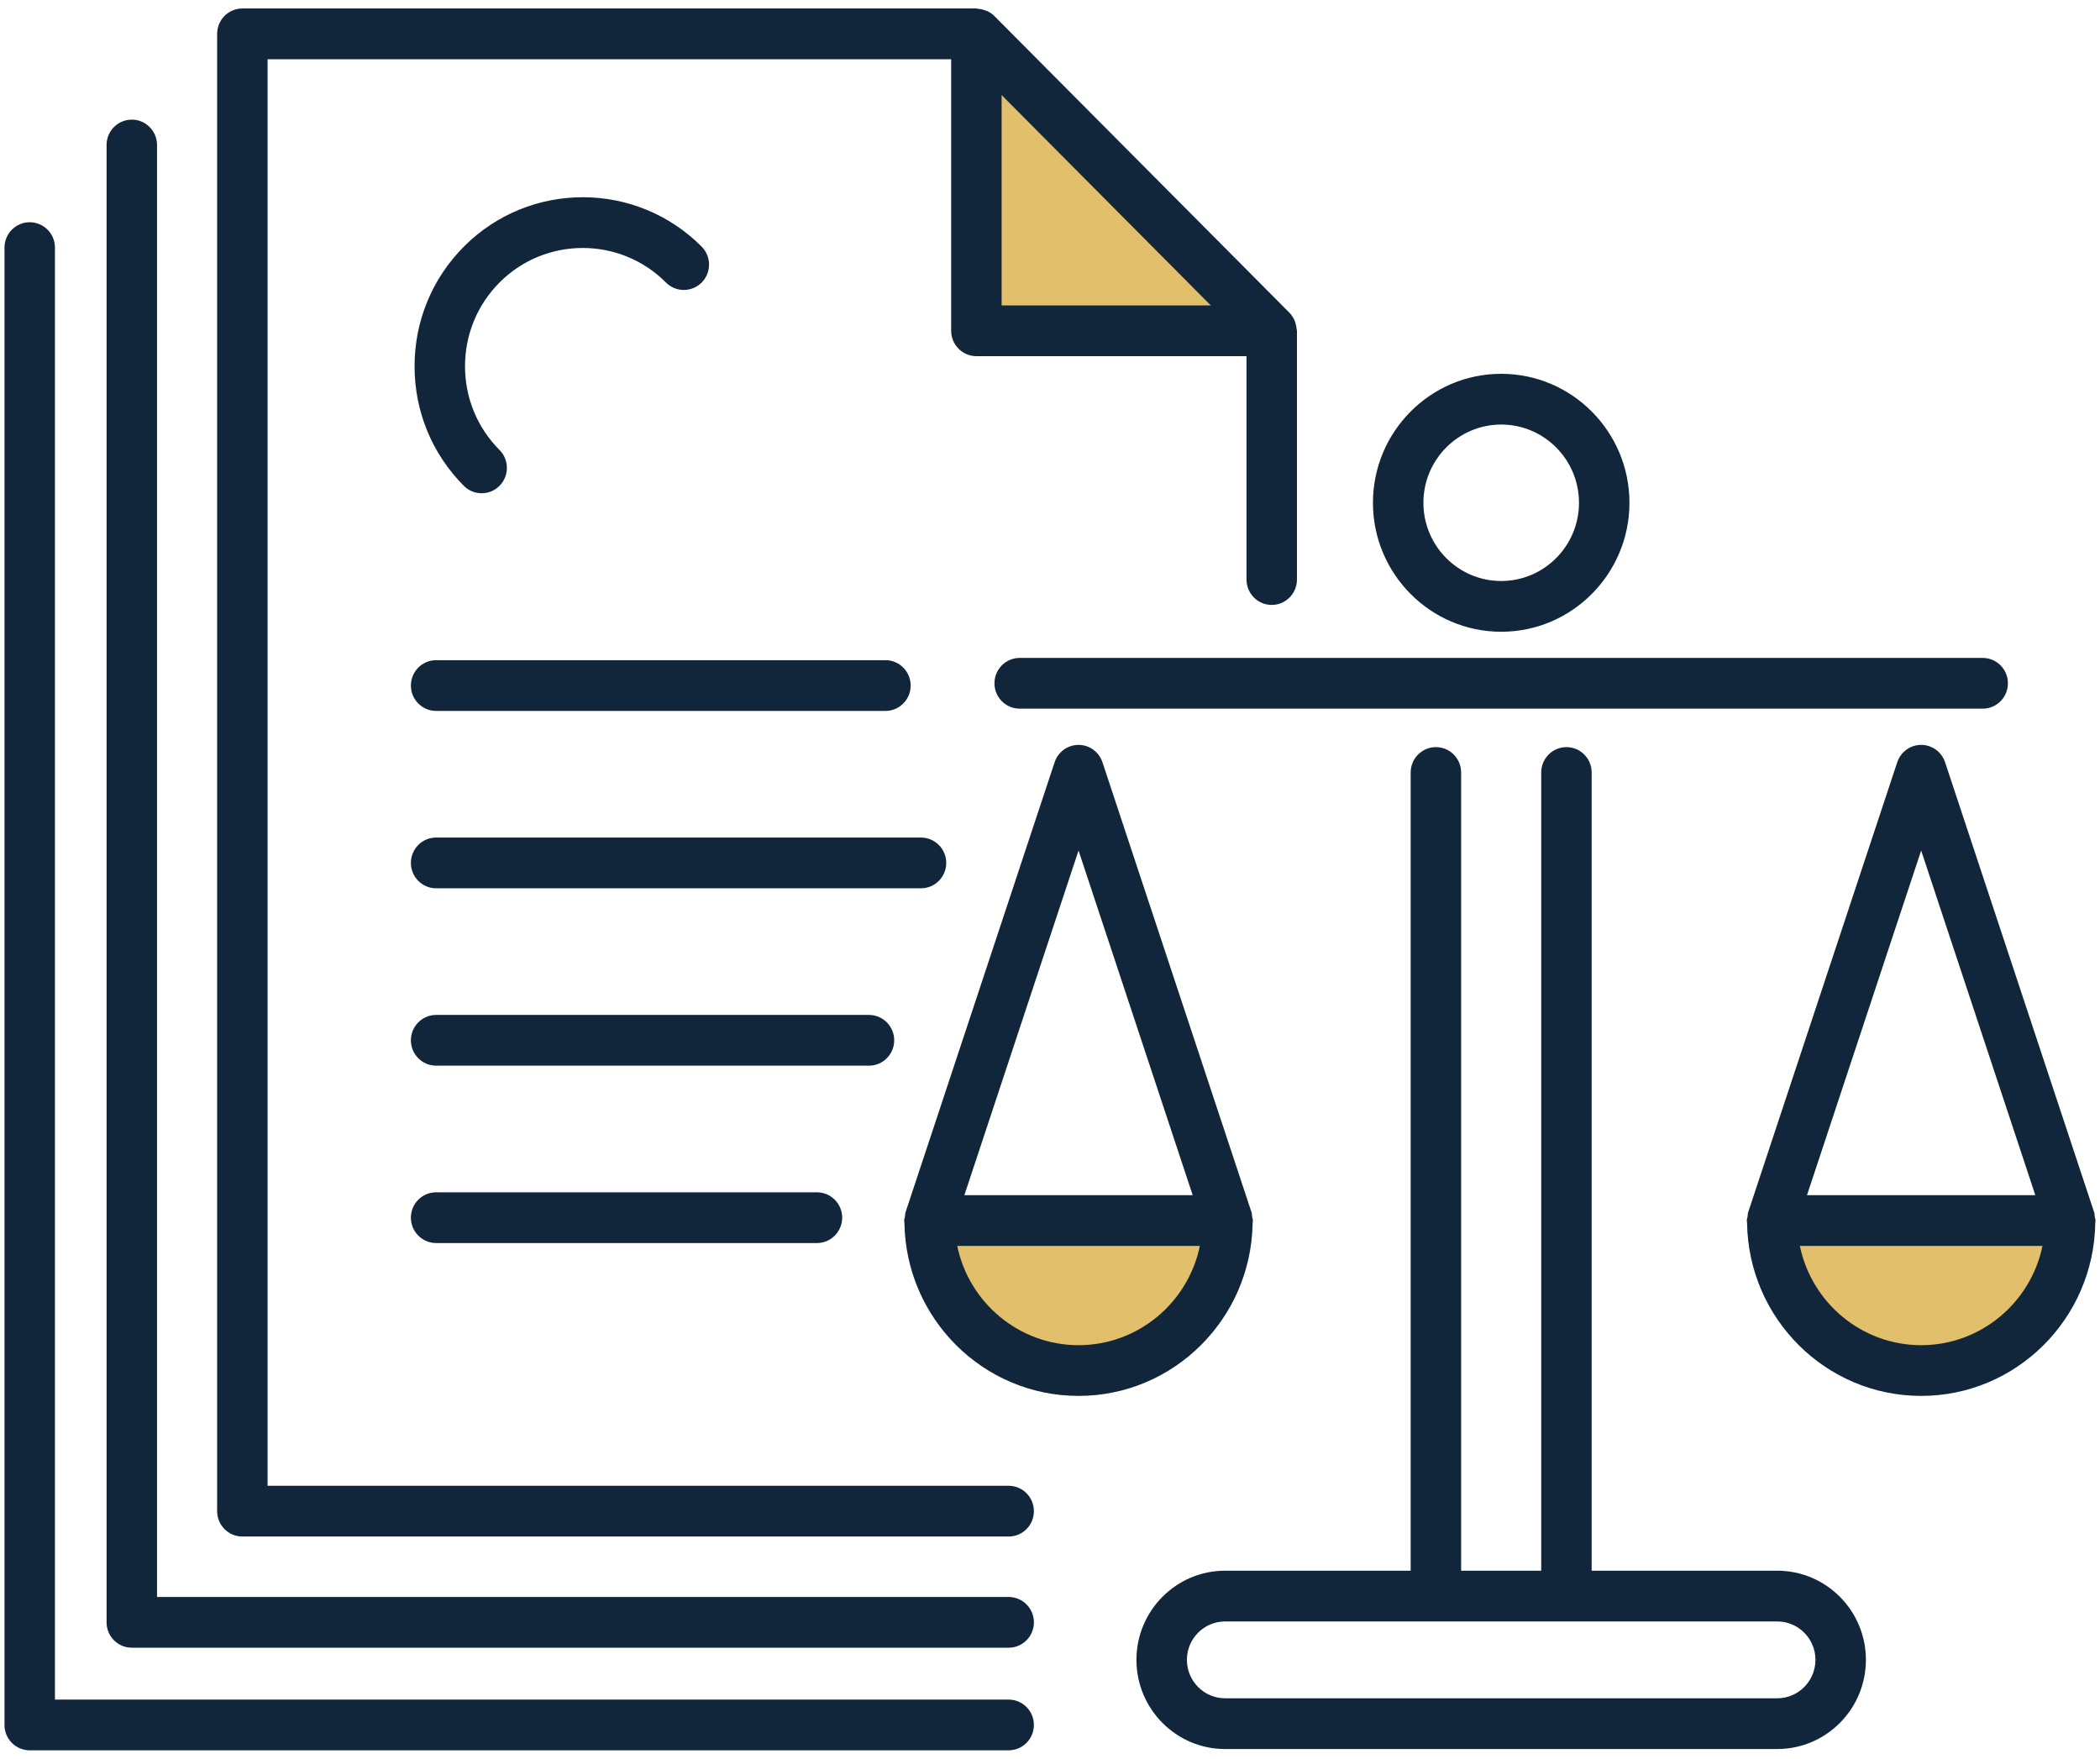
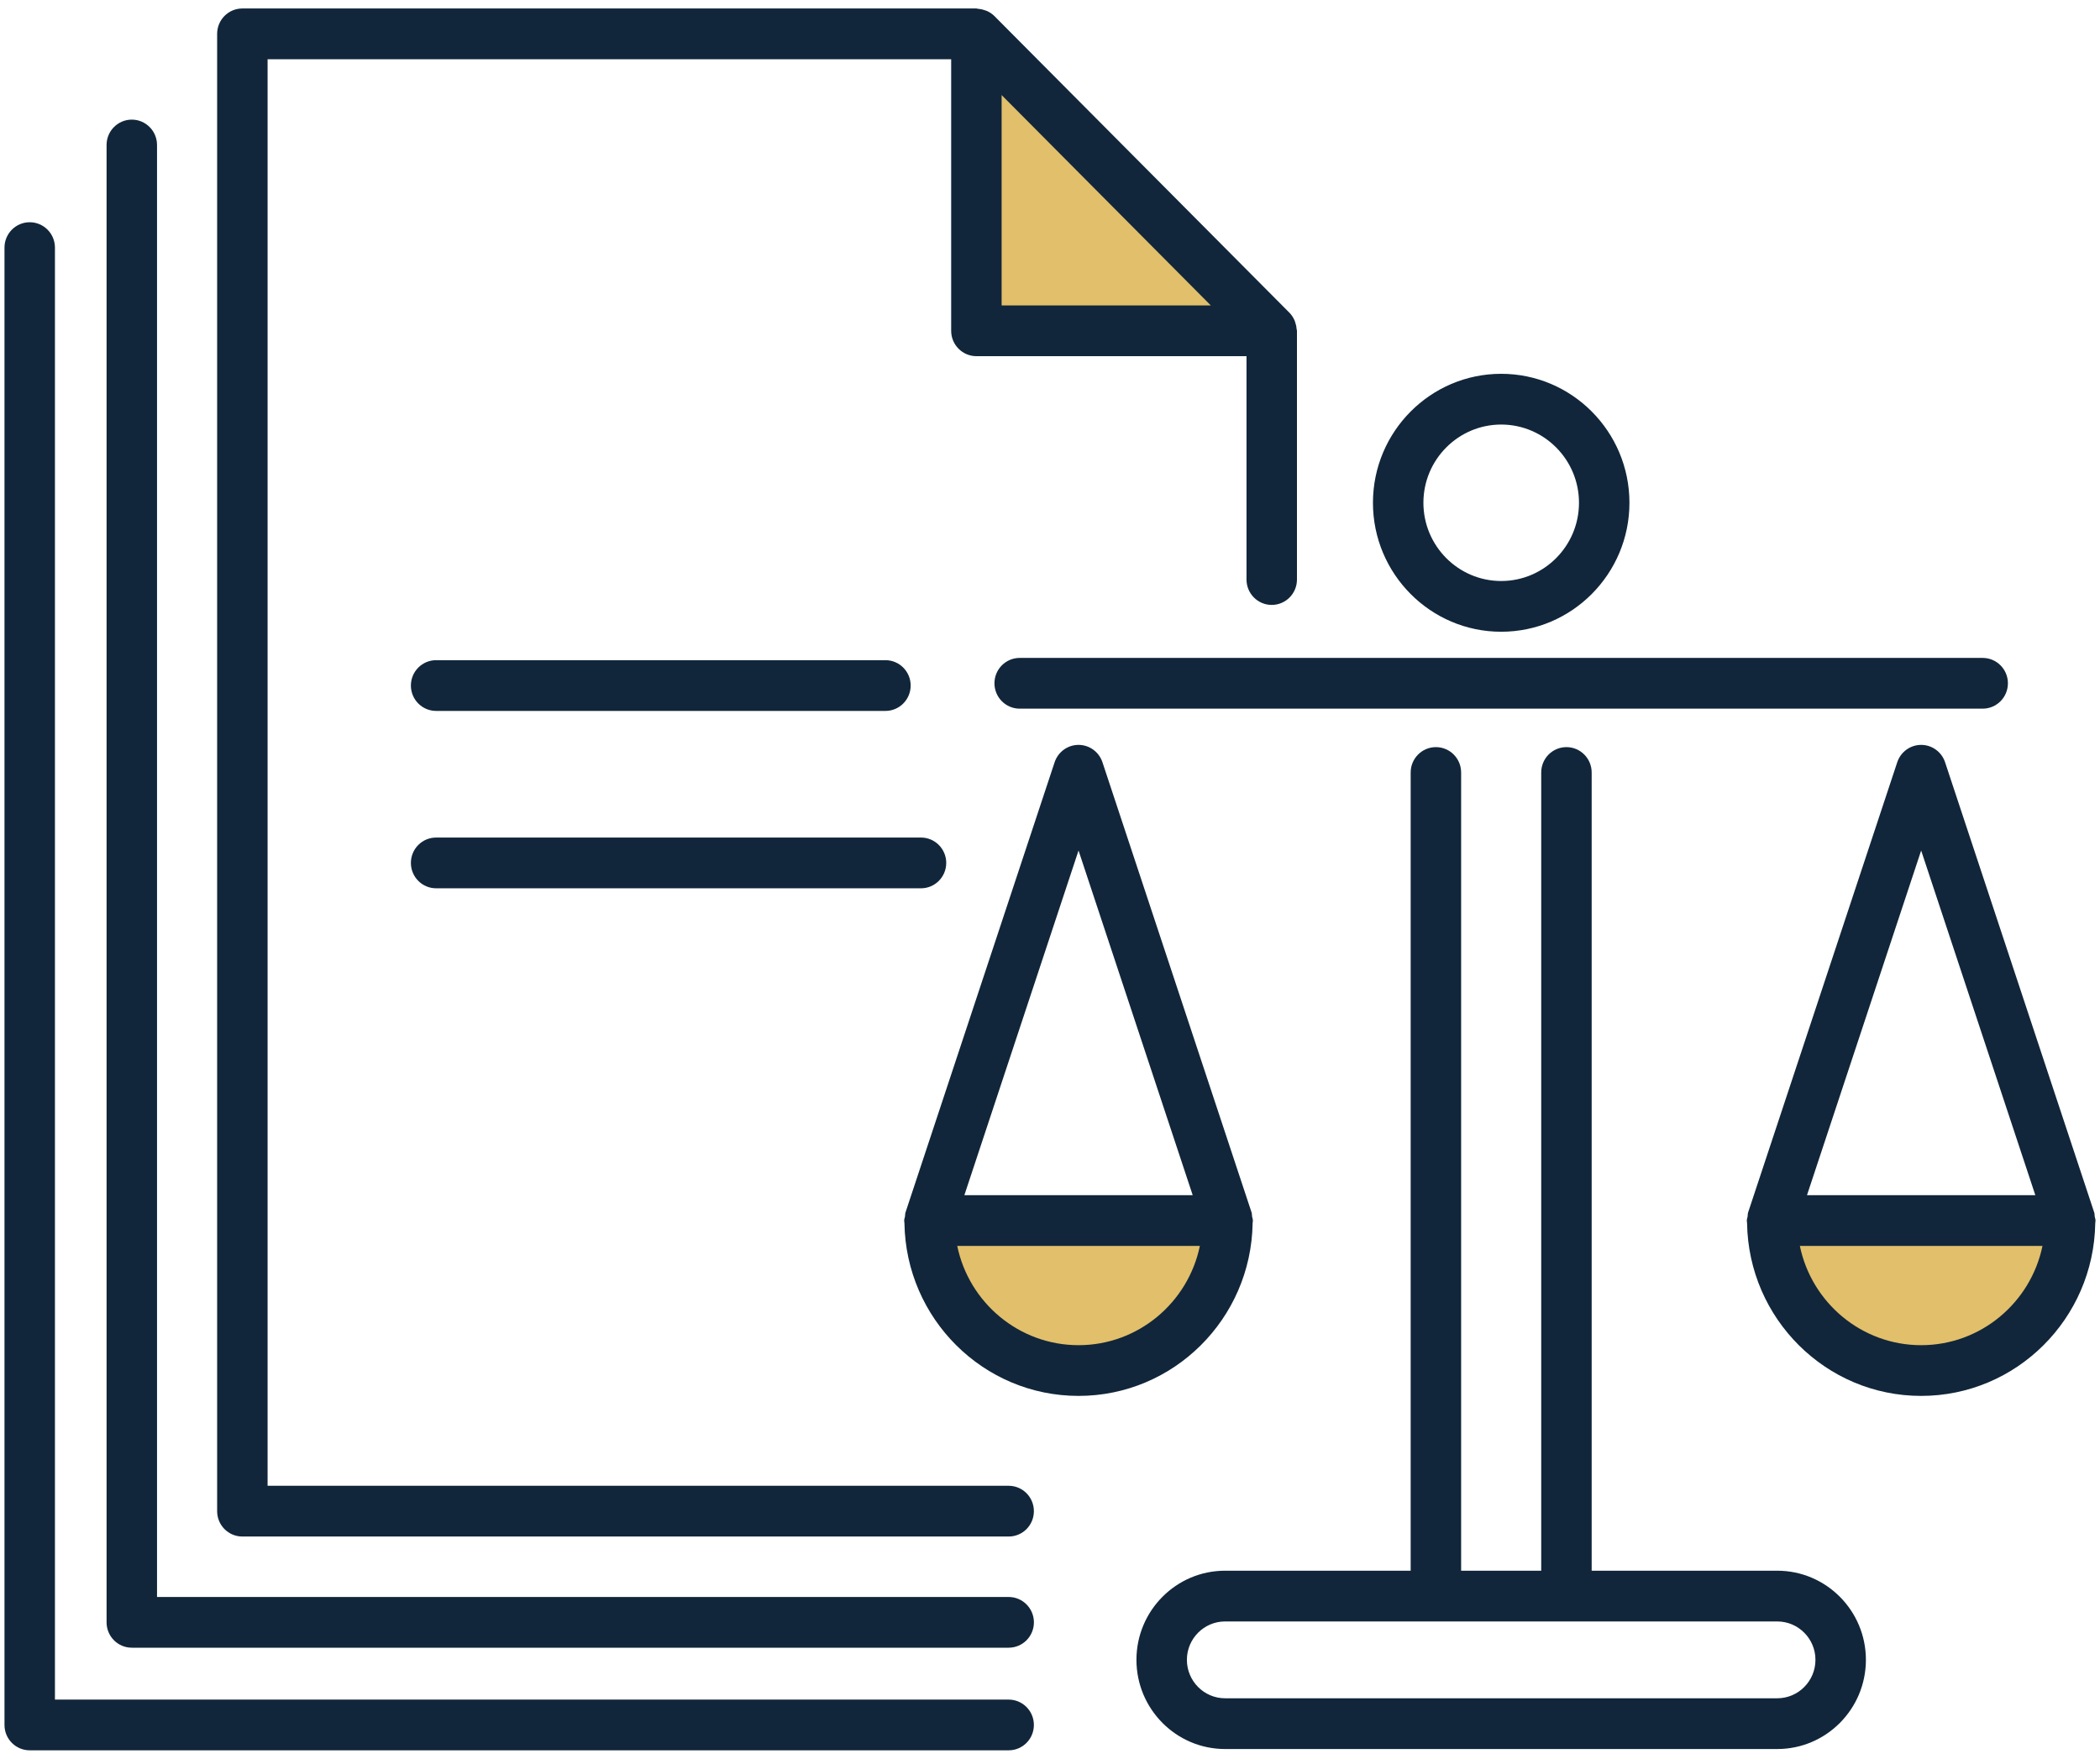
<svg xmlns="http://www.w3.org/2000/svg" width="80px" height="67px" viewBox="0 0 80 67">
  <desc>Created with Lunacy</desc>
  <g id="BarcelonesaICOS-22">
    <path d="M0 11L11 11L0 0L0 11Z" transform="translate(37 1)" id="Fill-1" fill="#E1BF6B" stroke="none" />
    <g id="Group-32">
      <path d="M11.362 0C11.362 3.155 8.819 5.714 5.681 5.714C2.543 5.714 0 3.155 0 0L11.362 0Z" transform="translate(35.406 46.497)" id="Fill-2" fill="#E1BF6B" stroke="none" />
      <path d="M11.362 0C11.362 3.155 8.819 5.714 5.681 5.714C2.543 5.714 0 3.155 0 0L11.362 0Z" transform="translate(67.506 46.497)" id="Fill-4" fill="#E1BF6B" stroke="none" />
      <path d="M1.922 56.277L30.153 56.277C30.685 56.277 31.114 56.71 31.114 57.244C31.114 57.779 30.685 58.21 30.153 58.21L0.961 58.21C0.43 58.21 0 57.779 0 57.244L0 0.966C0 0.433 0.43 0 0.961 0L28.924 0C28.946 0 28.965 0.012 28.987 0.012C29.072 0.017 29.152 0.034 29.23 0.062C29.262 0.071 29.292 0.08 29.323 0.094C29.424 0.14 29.521 0.2 29.603 0.282L40.855 11.596C40.936 11.679 40.995 11.775 41.042 11.877C41.056 11.908 41.064 11.939 41.074 11.971C41.102 12.051 41.119 12.133 41.124 12.217C41.126 12.239 41.136 12.257 41.136 12.279L41.136 21.754C41.136 22.288 40.705 22.721 40.175 22.721C39.644 22.721 39.214 22.288 39.214 21.754L39.214 13.245L28.924 13.245C28.394 13.245 27.963 12.812 27.963 12.279L27.963 1.933L1.922 1.933L1.922 56.277ZM29.885 3.298L29.885 11.313L37.855 11.313L29.885 3.298Z" transform="translate(8.272 0.323)" id="Fill-6" fill="#11263A" fill-rule="evenodd" stroke="none" />
      <path d="M20.394 0.966C20.394 0.433 19.963 0 19.433 0L0.961 0C0.429 0 0 0.433 0 0.966C0 1.5 0.429 1.933 0.961 1.933L19.433 1.933C19.963 1.933 20.394 1.5 20.394 0.966" transform="translate(15.653 31.906)" id="Fill-8" fill="#11263A" stroke="none" />
      <path d="M0.961 1.933L18.078 1.933C18.609 1.933 19.039 1.5 19.039 0.966C19.039 0.433 18.609 0 18.078 0L0.961 0C0.43 0 0 0.433 0 0.966C0 1.5 0.43 1.933 0.961 1.933" transform="translate(15.653 25.149)" id="Fill-10" fill="#11263A" stroke="none" />
-       <path d="M18.412 0.966C18.412 0.433 17.981 0 17.451 0L0.961 0C0.43 0 0 0.433 0 0.966C0 1.5 0.43 1.933 0.961 1.933L17.451 1.933C17.981 1.933 18.412 1.5 18.412 0.966" transform="translate(15.653 38.663)" id="Fill-12" fill="#11263A" stroke="none" />
-       <path d="M0.961 0C0.43 0 0 0.433 0 0.966C0 1.5 0.43 1.933 0.961 1.933L15.469 1.933C15.999 1.933 16.43 1.5 16.43 0.966C16.43 0.433 15.999 0 15.469 0L0.961 0Z" transform="translate(15.653 45.42)" id="Fill-14" fill="#11263A" stroke="none" />
      <path d="M34.366 56.279L1.922 56.279L1.922 0.966C1.922 0.433 1.491 0 0.961 0C0.43 0 0 0.433 0 0.966L0 57.245C0 57.779 0.43 58.211 0.961 58.211L34.366 58.211C34.896 58.211 35.327 57.779 35.327 57.245C35.327 56.712 34.896 56.279 34.366 56.279" transform="translate(4.06 4.557)" id="Fill-16" fill="#11263A" stroke="none" />
      <path d="M38.254 56.279L1.922 56.279L1.922 0.966C1.922 0.433 1.491 0 0.961 0C0.43 0 0 0.433 0 0.966L0 57.245C0 57.779 0.43 58.211 0.961 58.211L38.254 58.211C38.785 58.211 39.215 57.779 39.215 57.245C39.215 56.712 38.785 56.279 38.254 56.279" transform="translate(0.171 8.466)" id="Fill-18" fill="#11263A" stroke="none" />
      <path d="M0 0.966C0 1.5 0.43 1.933 0.961 1.933L37.647 1.933C38.177 1.933 38.608 1.5 38.608 0.966C38.608 0.433 38.177 0 37.647 0L0.961 0C0.43 0 0 0.433 0 0.966" transform="translate(37.884 25.063)" id="Fill-20" fill="#11263A" stroke="none" />
      <path d="M13.279 18.174C13.278 18.191 13.275 18.206 13.274 18.223C13.217 21.858 10.269 24.8 6.642 24.8C3.015 24.8 0.067 21.858 0.01 18.223C0.009 18.206 0.006 18.191 0.005 18.174C0.005 18.156 0 18.139 0 18.12C0 18.066 0.022 18.018 0.031 17.966C0.04 17.915 0.032 17.864 0.049 17.814L5.731 0.661C5.862 0.267 6.228 0 6.642 0C7.056 0 7.422 0.267 7.553 0.661L13.235 17.814C13.252 17.864 13.244 17.915 13.253 17.966C13.262 18.018 13.284 18.066 13.284 18.12C13.284 18.139 13.279 18.156 13.279 18.174ZM6.642 4.024L10.991 17.153L2.293 17.153L6.642 4.024ZM2.021 19.086C2.465 21.242 4.369 22.868 6.642 22.868C8.915 22.868 10.819 21.242 11.264 19.086L2.021 19.086Z" transform="translate(34.445 28.376)" id="Fill-22" fill="#11263A" fill-rule="evenodd" stroke="none" />
      <path d="M13.284 18.12C13.284 18.139 13.279 18.156 13.279 18.174C13.278 18.191 13.275 18.206 13.274 18.223C13.217 21.858 10.269 24.8 6.642 24.8C3.015 24.8 0.067 21.858 0.01 18.223C0.009 18.206 0.006 18.191 0.005 18.174C0.005 18.156 0 18.139 0 18.12C0 18.066 0.022 18.018 0.031 17.966C0.038 17.915 0.032 17.864 0.049 17.814L5.731 0.661C5.862 0.267 6.228 0 6.642 0C7.056 0 7.422 0.267 7.553 0.661L13.235 17.814C13.252 17.864 13.246 17.915 13.253 17.966C13.262 18.018 13.284 18.066 13.284 18.12ZM6.642 4.024L10.991 17.153L2.293 17.153L6.642 4.024ZM2.021 19.086C2.465 21.242 4.369 22.868 6.642 22.868C8.915 22.868 10.819 21.242 11.264 19.086L2.021 19.086Z" transform="translate(66.545 28.376)" id="Fill-24" fill="#11263A" fill-rule="evenodd" stroke="none" />
      <path d="M17.342 31.374L24.412 31.374C26.275 31.374 27.789 32.897 27.789 34.769C27.789 36.643 26.275 38.167 24.412 38.167L3.377 38.167C1.514 38.167 0 36.643 0 34.769C0 32.897 1.514 31.374 3.377 31.374L10.447 31.374L10.447 0.966C10.447 0.433 10.878 0 11.408 0C11.939 0 12.369 0.433 12.369 0.966L12.369 31.374L15.42 31.374L15.42 0.966C15.42 0.433 15.85 0 16.381 0C16.911 0 17.342 0.433 17.342 0.966L17.342 31.374ZM3.377 36.234L24.412 36.234C25.214 36.234 25.867 35.577 25.867 34.769C25.867 33.963 25.214 33.307 24.412 33.307L3.377 33.307C2.575 33.307 1.922 33.963 1.922 34.769C1.922 35.577 2.575 36.234 3.377 36.234Z" transform="translate(43.293 28.461)" id="Fill-26" fill="#11263A" fill-rule="evenodd" stroke="none" />
      <path d="M9.771 4.913C9.771 7.621 7.58 9.826 4.885 9.826C2.191 9.826 0 7.621 0 4.913C0 2.203 2.191 0 4.885 0C7.58 0 9.771 2.203 9.771 4.913ZM7.849 4.913C7.849 3.269 6.52 1.933 4.885 1.933C3.251 1.933 1.922 3.269 1.922 4.913C1.922 6.556 3.251 7.893 4.885 7.893C6.52 7.893 7.849 6.556 7.849 4.913Z" transform="translate(52.303 14.24)" id="Fill-28" fill="#11263A" fill-rule="evenodd" stroke="none" />
-       <path d="M9.577 3.25C9.953 3.627 10.561 3.627 10.937 3.25C11.312 2.872 11.312 2.26 10.937 1.883C8.44 -0.628 4.374 -0.627 1.877 1.883C0.666 3.101 0 4.719 0 6.44C0 8.162 0.666 9.777 1.877 10.995C2.064 11.183 2.31 11.277 2.556 11.277C2.802 11.277 3.048 11.183 3.235 10.995C3.611 10.617 3.611 10.005 3.235 9.628C2.388 8.776 1.922 7.644 1.922 6.44C1.922 5.234 2.388 4.102 3.235 3.25C4.983 1.494 7.828 1.494 9.577 3.25" transform="translate(15.793 7.513)" id="Fill-30" fill="#11263A" stroke="none" />
    </g>
  </g>
</svg>